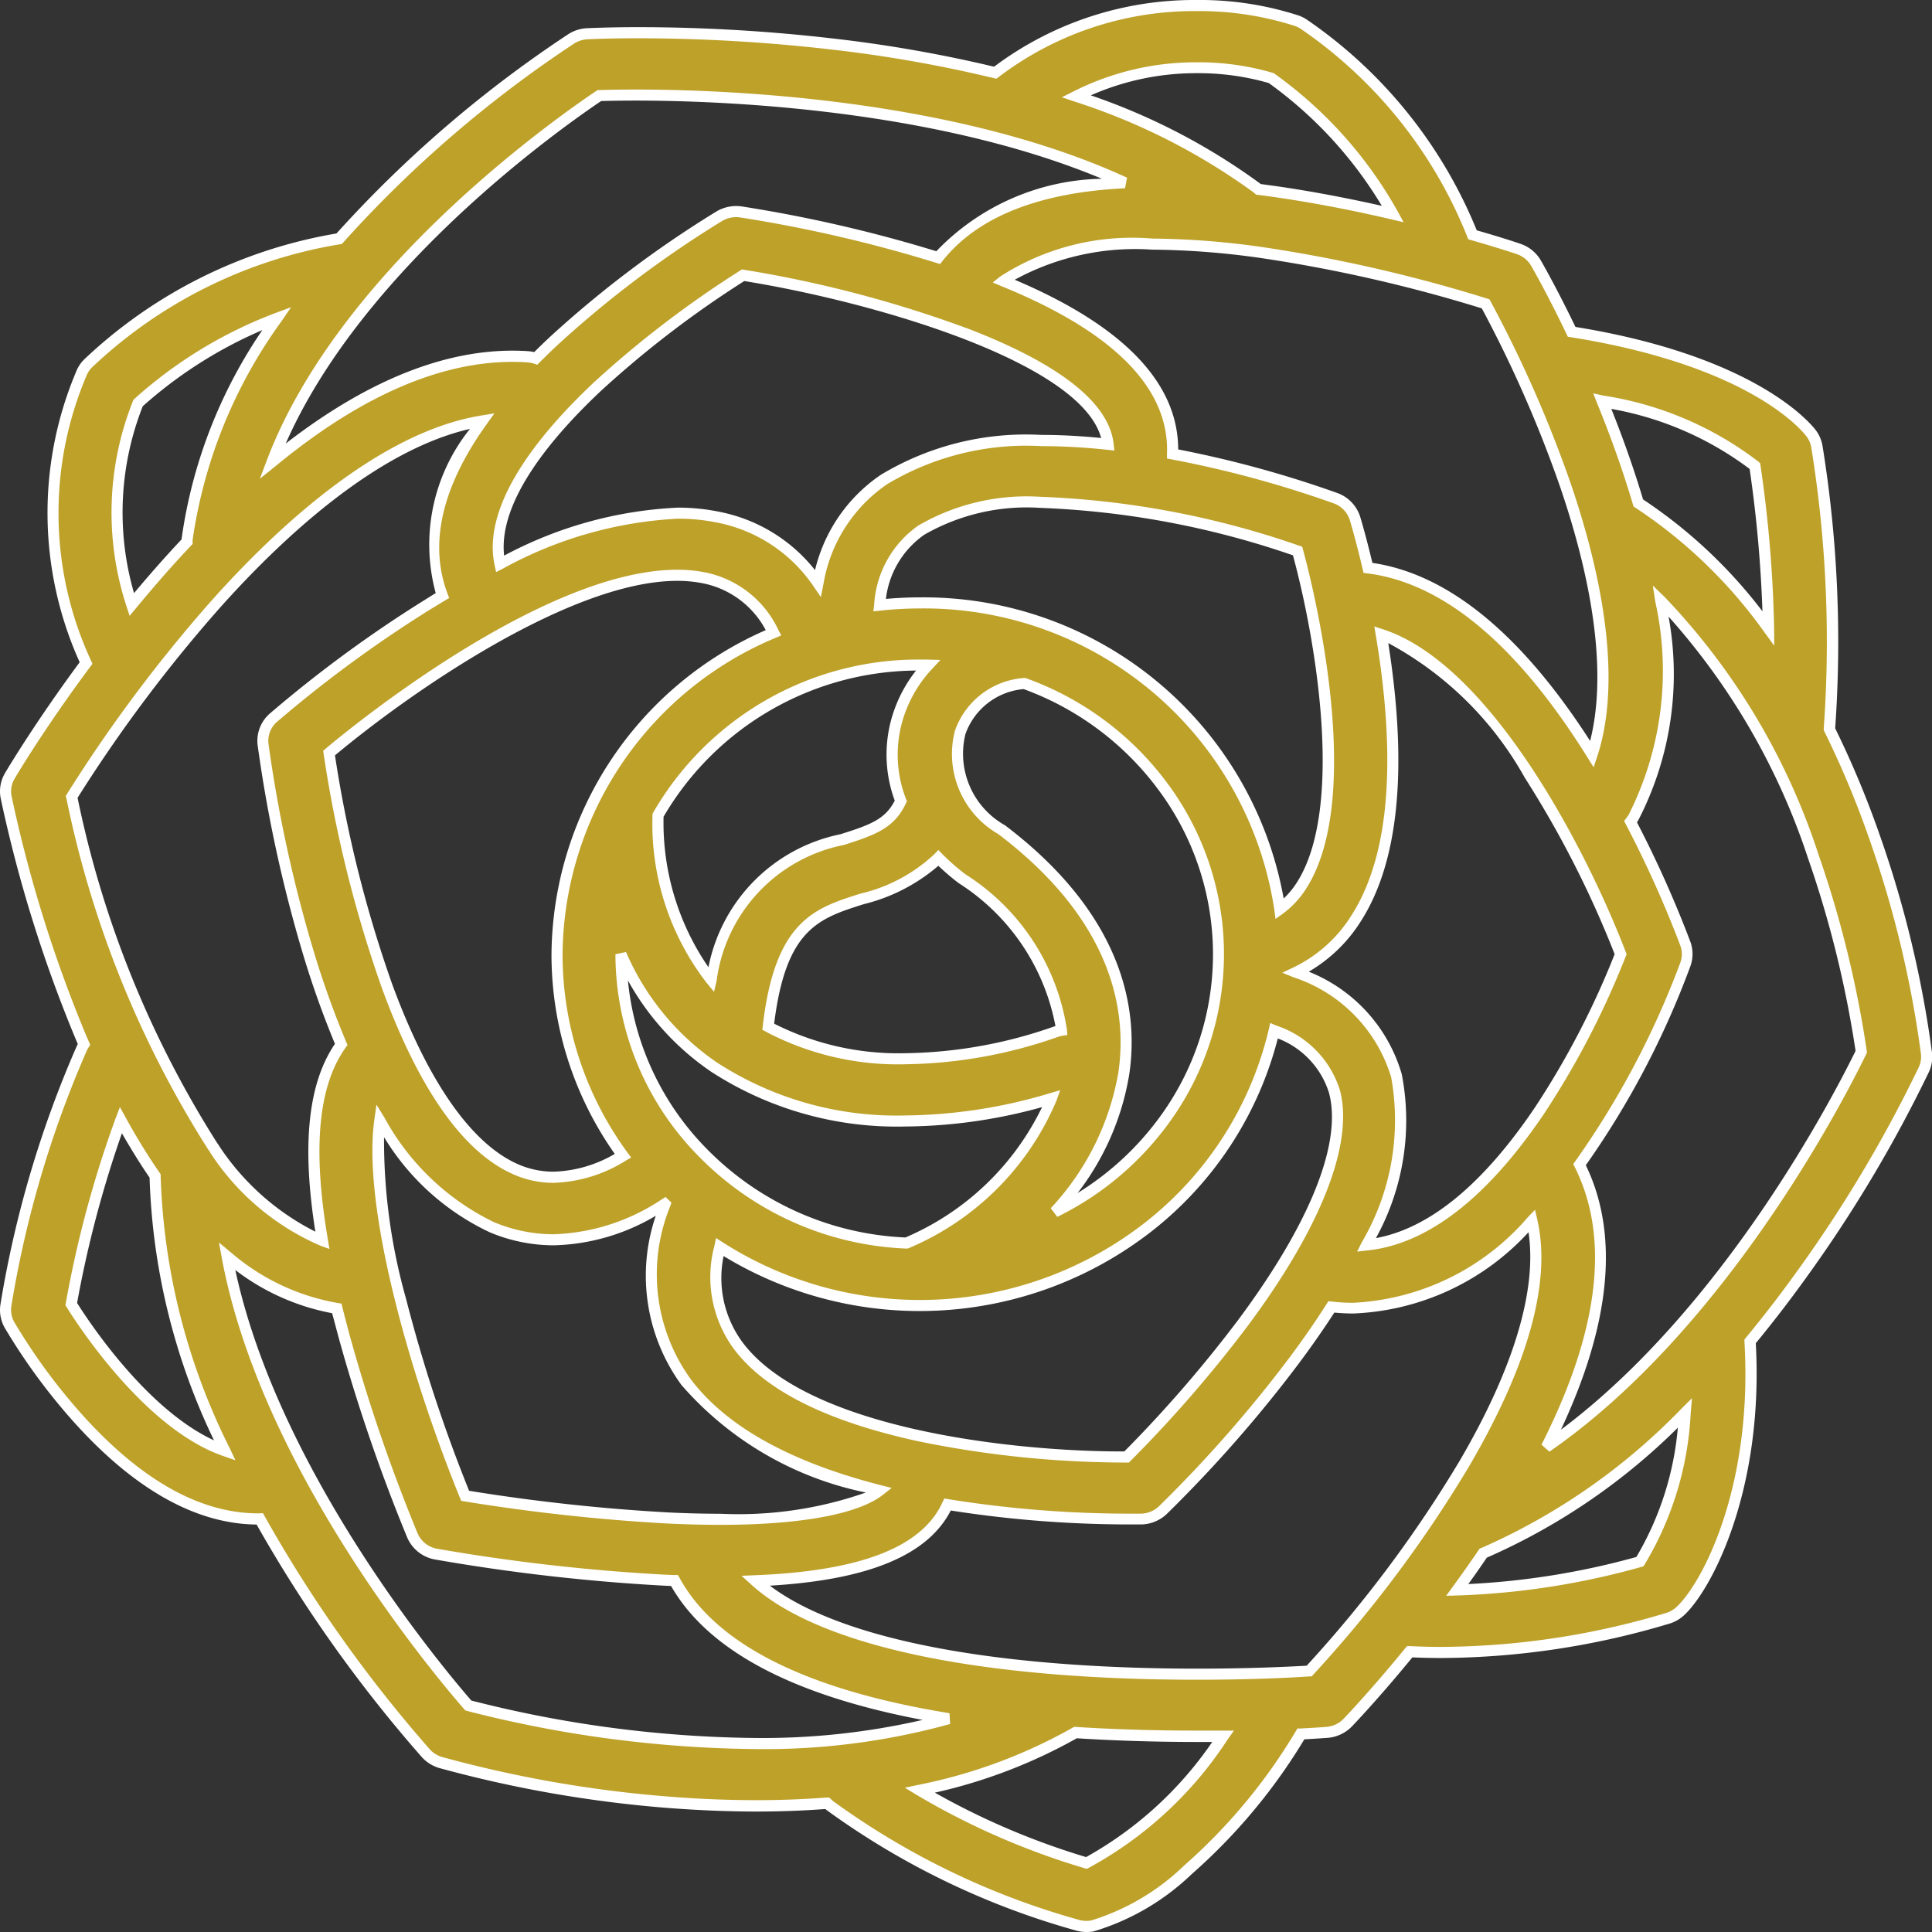
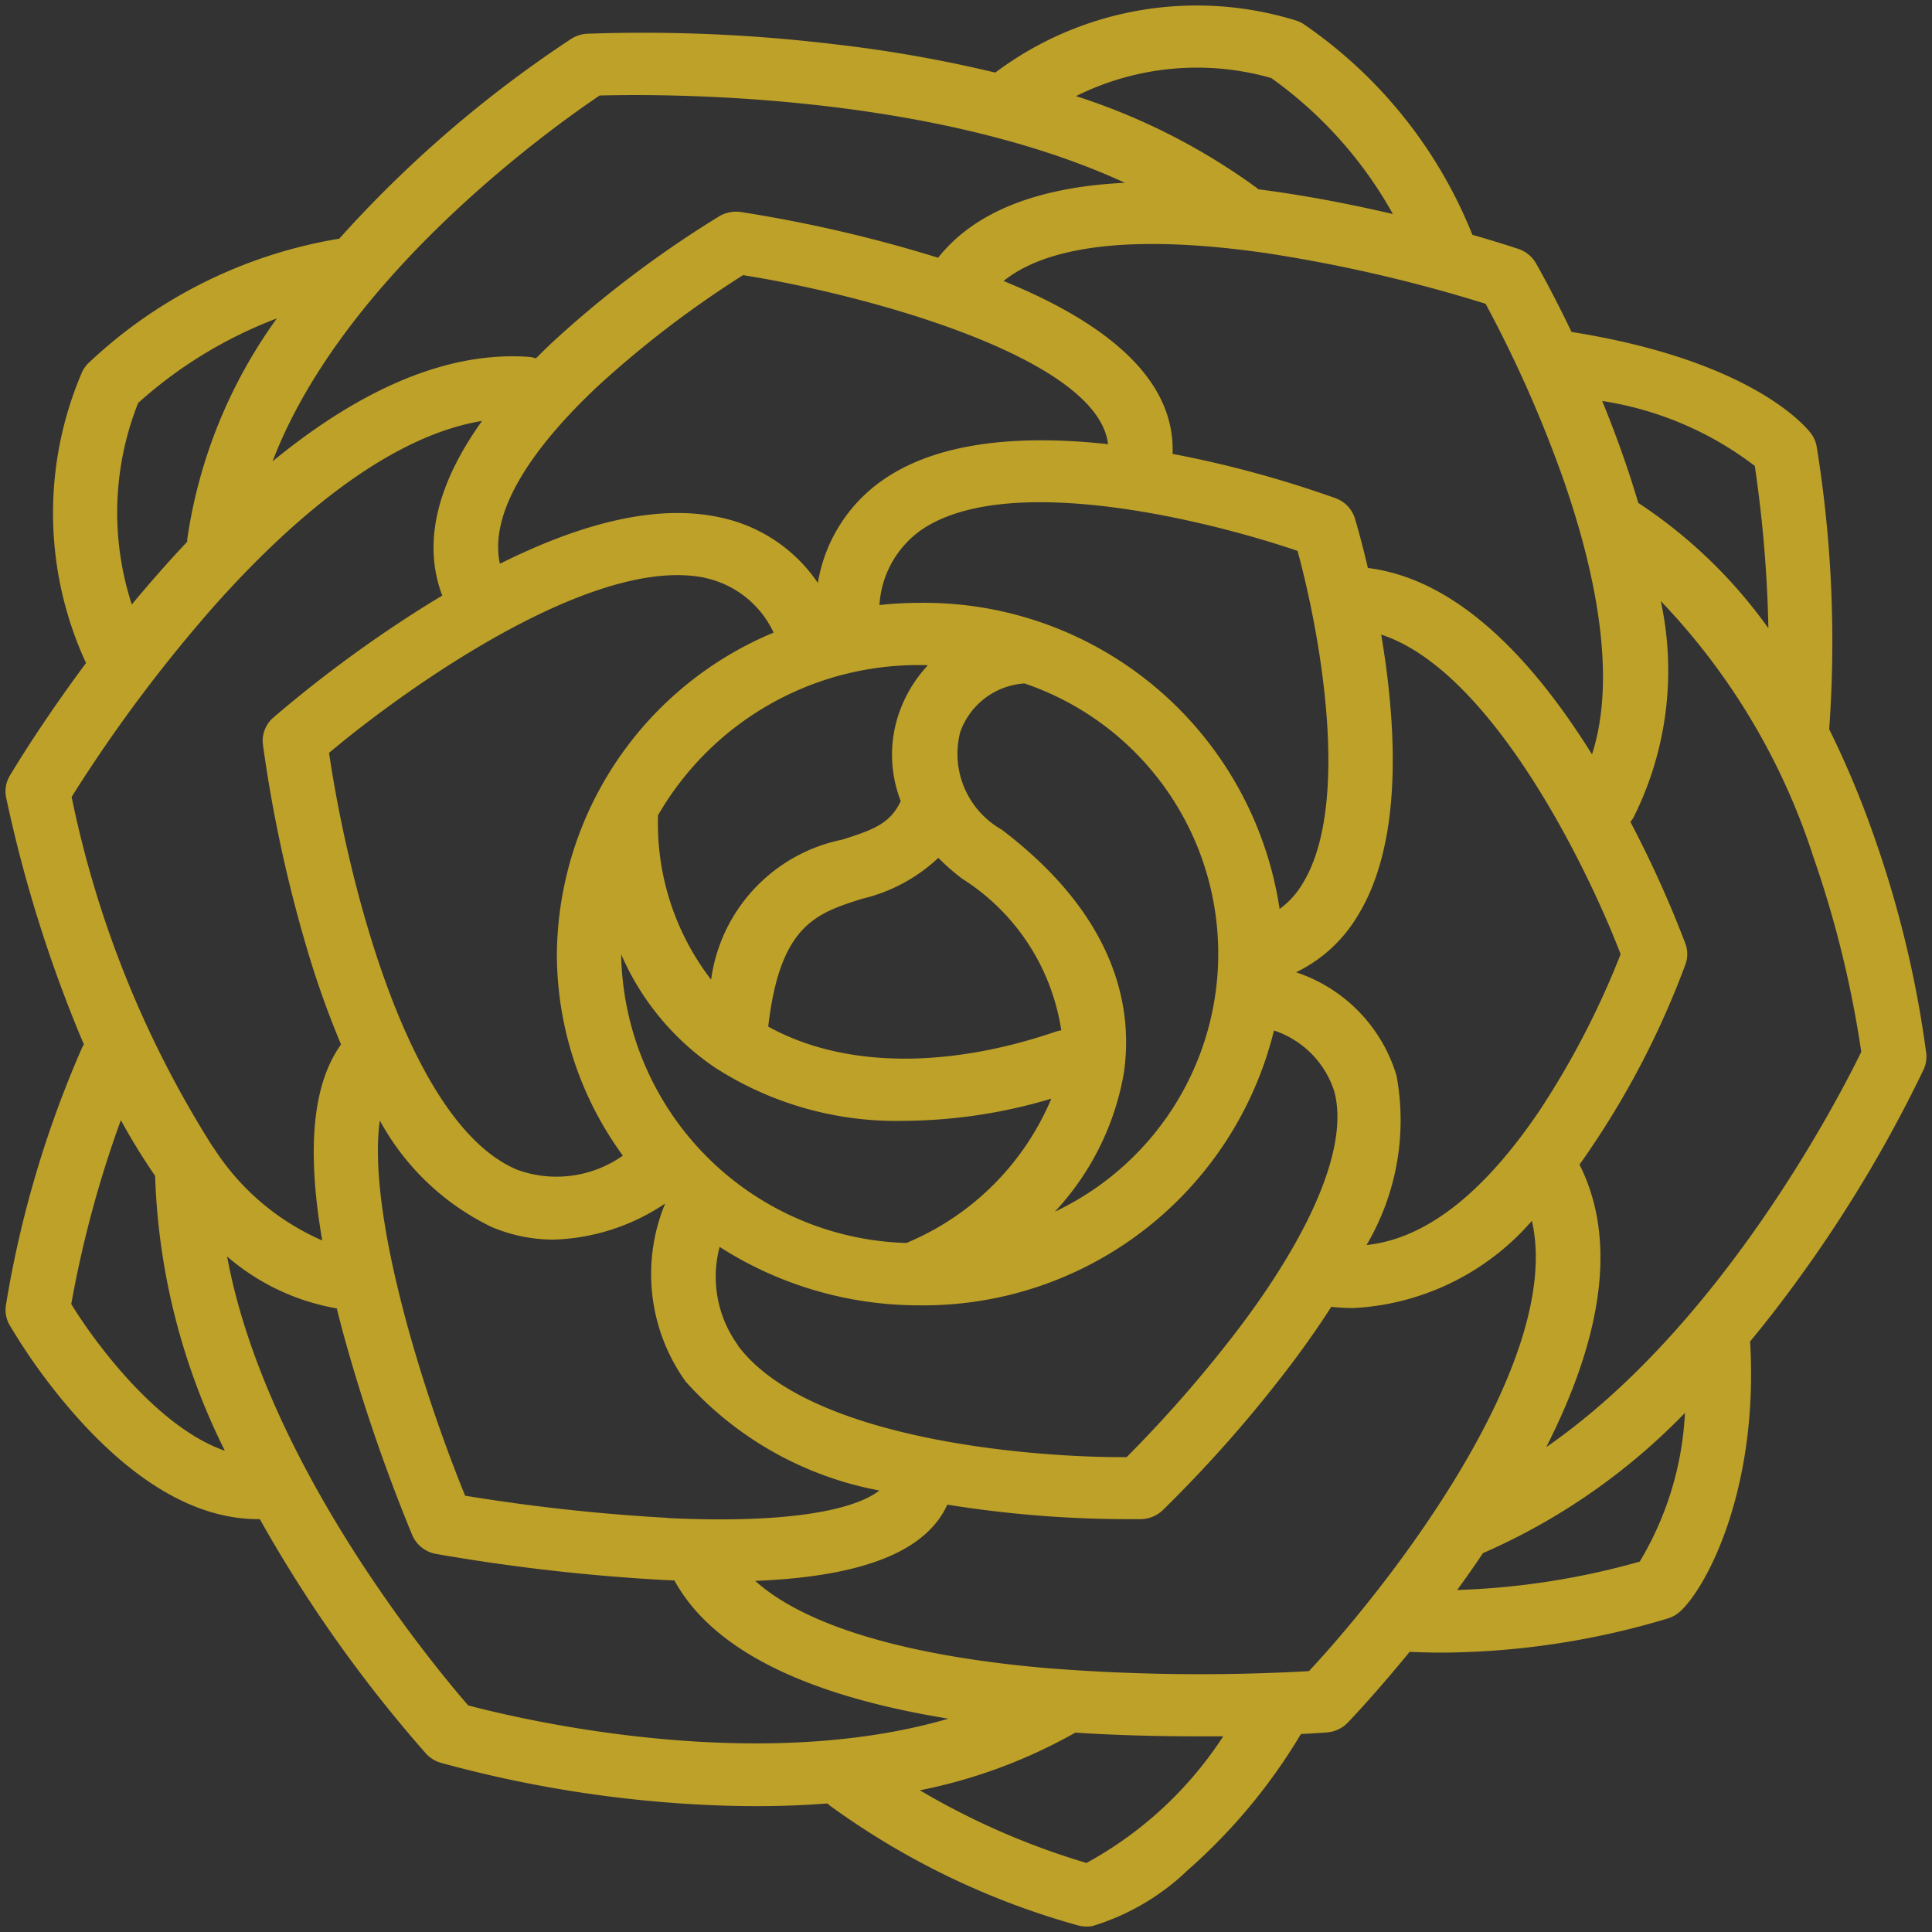
<svg xmlns="http://www.w3.org/2000/svg" width="52.3" height="52.3" viewBox="0 0 52.3 52.3">
  <rect x="0" y="0" width="52.3" height="52.3" fill="#333333" stroke="none" />
  <defs>
    <style> .cls-1 { fill: #bea128; } .cls-2 { fill: #fff; } </style>
  </defs>
  <g transform="translate(-1082.85 -3280.85)">
    <path id="peony_1_" data-name="peony (1)" class="cls-1" d="M59.416,28.371a29.174,29.174,0,0,0-1.4-5.839,25.43,25.43,0,0,0-1.227-2.937c0-.006,0-.011,0-.017a33.079,33.079,0,0,0-.34-7.638.828.828,0,0,0-.158-.36c-.153-.2-1.628-1.972-6.478-2.742-.509-1.064-.907-1.761-.966-1.864a.864.864,0,0,0-.473-.384c-.048-.016-.508-.17-1.245-.382A12.555,12.555,0,0,0,42.554.5a.88.88,0,0,0-.169-.083,9.092,9.092,0,0,0-8.172,1.4A36.3,36.3,0,0,0,29.8,1.043,43.267,43.267,0,0,0,23.168.765.889.889,0,0,0,22.74.9a32.3,32.3,0,0,0-6.285,5.413,12.942,12.942,0,0,0-6.8,3.378.837.837,0,0,0-.156.219A9.661,9.661,0,0,0,9.6,17.8c-1.216,1.634-1.973,2.9-2.065,3.055a.819.819,0,0,0-.1.576,36.76,36.76,0,0,0,2.042,6.541c.022.052.044.1.066.152a.84.84,0,0,0-.055.1A29,29,0,0,0,7.43,35.19a.82.82,0,0,0,.1.53,16.112,16.112,0,0,0,1.88,2.556c1.617,1.788,3.249,2.7,4.852,2.7l.043,0a36.924,36.924,0,0,0,4.5,6.349.873.873,0,0,0,.4.247,32.994,32.994,0,0,0,6.121,1.073q1.26.1,2.435.1.985,0,1.909-.073a.866.866,0,0,0,.079.068,20.926,20.926,0,0,0,6.721,3.238.9.9,0,0,0,.37.014,6.391,6.391,0,0,0,2.585-1.516,15.378,15.378,0,0,0,3.062-3.683c.414-.021.663-.04.7-.043a.882.882,0,0,0,.568-.265c.052-.054.746-.779,1.675-1.917q.431.021.852.021a21.519,21.519,0,0,0,6.157-.931.876.876,0,0,0,.317-.186c.724-.665,2.127-3.32,1.891-7.306q.769-.929,1.519-1.985A36.464,36.464,0,0,0,59.346,28.8a.818.818,0,0,0,.07-.43ZM54.774,12.465a34.808,34.808,0,0,1,.368,4.394,13.3,13.3,0,0,0-3.522-3.393c-.29-.981-.632-1.917-.976-2.759a9.059,9.059,0,0,1,4.13,1.758Zm-5.129.518c1.045,3.059,1.288,5.551.722,7.29C48.443,17.186,46.4,15.49,44.3,15.227c-.185-.792-.339-1.3-.351-1.34a.853.853,0,0,0-.523-.548,29.684,29.684,0,0,0-4.413-1.2c.07-1.844-1.467-3.415-4.575-4.68.959-.775,2.955-1.348,7.074-.76a40.491,40.491,0,0,1,5.974,1.376,33.739,33.739,0,0,1,2.159,4.905Zm-.715,16.958c-1.518,2.24-3.083,3.45-4.666,3.614a6.647,6.647,0,0,0,.812-4.583,4.225,4.225,0,0,0-2.72-2.8A3.921,3.921,0,0,0,44,24.681c.928-1.473,1.194-3.755.792-6.784-.04-.3-.084-.587-.131-.866,2.967.969,5.557,6.244,6.481,8.651A22.856,22.856,0,0,1,48.931,29.941Zm-23.588,11a51.486,51.486,0,0,1-5.48-.6c-1.243-3.055-2.65-7.725-2.309-10.157a6.818,6.818,0,0,0,3.02,2.88,4.3,4.3,0,0,0,1.683.345,5.71,5.71,0,0,0,3.01-.97l.006.006a4.993,4.993,0,0,0,.56,4.806A9.326,9.326,0,0,0,31.075,40.2c-.647.51-2.39.907-5.733.746ZM23.46,10.3a27.957,27.957,0,0,1,3.926-3c3.385.538,9.609,2.24,9.88,4.576-2.194-.24-4.5-.123-6.064.949a4.223,4.223,0,0,0-1.791,2.808,4.242,4.242,0,0,0-2.656-1.776c-1.6-.347-3.592.076-5.952,1.257C20.464,13.535,22.01,11.661,23.46,10.3Zm.625,15.383a7.125,7.125,0,0,0,2.527,3.059,9.053,9.053,0,0,0,5.153,1.451,14.131,14.131,0,0,0,3.966-.6A7.292,7.292,0,0,1,31.807,33.5,7.954,7.954,0,0,1,24.086,25.684Zm8.085-7.827c.073,0,.146,0,.219.005a3.652,3.652,0,0,0-.774,1.276,3.442,3.442,0,0,0,.04,2.4c-.285.608-.733.775-1.587,1.045a4.482,4.482,0,0,0-3.547,3.789,6.931,6.931,0,0,1-1.437-4.45,8.134,8.134,0,0,1,7.087-4.065Zm3.69,9.92c-3,1.027-5.8.971-7.793-.134.319-2.754,1.3-3.066,2.542-3.46a4.517,4.517,0,0,0,2.063-1.108,5.933,5.933,0,0,0,.64.561A5.9,5.9,0,0,1,36,27.743a.9.9,0,0,0-.143.035ZM37.694,28.9c.245-1.676-.13-4.18-3.309-6.591a2.358,2.358,0,0,1-1.122-2.634,1.982,1.982,0,0,1,1.741-1.322,7.725,7.725,0,0,1,.822,14.3A7.336,7.336,0,0,0,37.694,28.9Zm4.216-4.443a9.734,9.734,0,0,0-9.741-8.286,10.208,10.208,0,0,0-1.091.06,2.685,2.685,0,0,1,1.13-2.031c2.346-1.615,7.8-.25,10.188.565.581,2.116,1.483,6.873.119,9.036A2.334,2.334,0,0,1,41.911,24.459ZM26.374,15.5a2.666,2.666,0,0,1,1.839,1.477,9.517,9.517,0,0,0-5.867,8.7,9.248,9.248,0,0,0,1.786,5.458,3.116,3.116,0,0,1-2.863.382c-3.045-1.282-4.644-8.205-5.09-11.285,2.112-1.775,7.192-5.386,10.2-4.733Zm.872,20.765a3.151,3.151,0,0,1-.494-2.659,10,10,0,0,0,5.418,1.582,9.774,9.774,0,0,0,9.588-7.44A2.553,2.553,0,0,1,43.391,29.4c.375,1.395-.508,3.626-2.485,6.281a35,35,0,0,1-3.137,3.616c-2.594.017-8.636-.483-10.524-3.023ZM41.683,1.964a11.208,11.208,0,0,1,3.294,3.682c-.958-.224-2.05-.444-3.187-.608q-.228-.033-.452-.061c-.017-.015-.033-.029-.052-.043A17.25,17.25,0,0,0,36.4,2.454,7.333,7.333,0,0,1,41.683,1.964ZM23.5,2.438C24.907,2.4,32.3,2.3,37.721,4.8c-2.39.117-4.082.8-5.055,2.029a37.646,37.646,0,0,0-5.342-1.238.9.9,0,0,0-.584.116,29.332,29.332,0,0,0-4.47,3.369c-.164.153-.328.313-.491.477a.888.888,0,0,0-.214-.042c-2.414-.162-4.807,1.1-6.915,2.829,1.937-5.073,7.719-9.14,8.85-9.9ZM11.011,10.76a11.944,11.944,0,0,1,3.754-2.288,13.507,13.507,0,0,0-2.426,5.981c0,.021,0,.042,0,.063-.533.566-1.034,1.14-1.5,1.7A8.04,8.04,0,0,1,11.011,10.76ZM9.21,21.425a40.155,40.155,0,0,1,3.91-5.226c1.878-2.1,4.554-4.52,7.2-4.952-1.048,1.464-1.683,3.126-1.077,4.728-.141.084-.282.17-.425.258a34.48,34.48,0,0,0-4.152,3.048.828.828,0,0,0-.278.723,37.407,37.407,0,0,0,1.227,5.644,24.884,24.884,0,0,0,.888,2.478c-.767,1.069-.937,2.817-.509,5.306a6.641,6.641,0,0,1-2.914-2.468.865.865,0,0,0-.058-.081A28.321,28.321,0,0,1,9.21,21.425ZM9.2,35.154a29.973,29.973,0,0,1,1.343-4.979,17.209,17.209,0,0,0,.927,1.508,17.926,17.926,0,0,0,1.888,7.441C11.583,38.511,9.911,36.309,9.2,35.154ZM19.947,46.02c-.919-1.058-5.492-6.547-6.528-12.155a6.134,6.134,0,0,0,2.969,1.406q.1.409.219.838a47.162,47.162,0,0,0,1.824,5.3.864.864,0,0,0,.643.508,52.611,52.611,0,0,0,6.166.706l.288.012c1.012,1.852,3.5,3.107,7.416,3.742-5.27,1.541-11.7-.014-13-.36Zm16.735,4.263a20.168,20.168,0,0,1-4.51-1.967,14.143,14.143,0,0,0,4.209-1.561c1.191.077,2.326.1,3.316.1q.357,0,.687,0A10.3,10.3,0,0,1,36.682,50.283Zm6.027-5.193a52.431,52.431,0,0,1-7.124-.083c-3.817-.333-6.537-1.157-7.87-2.36,2.916-.116,4.628-.8,5.2-2.064a30.873,30.873,0,0,0,4.836.393c.225,0,.367,0,.409,0a.884.884,0,0,0,.587-.242A35.759,35.759,0,0,0,42.3,36.681q.558-.748,1.009-1.453a5.425,5.425,0,0,0,.591.034A6.859,6.859,0,0,0,48.74,32.9c.86,3.753-3.746,9.735-6.031,12.186Zm8.95-2.964a20.562,20.562,0,0,1-4.942.768c.232-.318.467-.651.7-1l.019-.007A17.159,17.159,0,0,0,52.883,38.1,8.635,8.635,0,0,1,51.659,42.125Zm-2.53-3.1c1.585-3.125,1.886-5.69.9-7.648a23.345,23.345,0,0,0,2.869-5.423.817.817,0,0,0,0-.551A30.126,30.126,0,0,0,51.406,22.1a.836.836,0,0,0,.083-.115,8.884,8.884,0,0,0,.74-5.862,17.993,17.993,0,0,1,4.127,6.916,28.792,28.792,0,0,1,1.3,5.288c-.589,1.209-3.774,7.411-8.528,10.7Z" transform="translate(1075.579 3280.998)" />
-     <path id="peony_1_-_アウトライン" data-name="peony (1) - アウトライン" class="cls-2" d="M36.684,52.152a1.049,1.049,0,0,1-.254-.031,21.1,21.1,0,0,1-6.775-3.264l-.042-.034c-.6.045-1.226.068-1.856.068-.784,0-1.607-.035-2.447-.1a33.193,33.193,0,0,1-6.152-1.079,1.023,1.023,0,0,1-.464-.29,37.4,37.4,0,0,1-4.476-6.3c-1.633-.016-3.288-.939-4.92-2.744a16.3,16.3,0,0,1-1.9-2.583.975.975,0,0,1-.116-.627,29.12,29.12,0,0,1,2.073-7.011c.007-.014.014-.028.022-.043l-.036-.083a36.974,36.974,0,0,1-2.052-6.571.97.97,0,0,1,.118-.681c.082-.139.828-1.386,2.021-3a9.82,9.82,0,0,1-.066-7.936.986.986,0,0,1,.184-.258,13.106,13.106,0,0,1,6.834-3.413A32.716,32.716,0,0,1,22.66.774a1.041,1.041,0,0,1,.5-.159c.055,0,.563-.028,1.395-.028A46.137,46.137,0,0,1,29.82.894a36.727,36.727,0,0,1,4.361.764A9.037,9.037,0,0,1,39.659-.148a8.659,8.659,0,0,1,2.778.424,1.031,1.031,0,0,1,.2.1,12.717,12.717,0,0,1,4.61,5.711c.7.2,1.132.347,1.18.364a1.013,1.013,0,0,1,.555.451c.044.076.435.758.937,1.8,4.848.787,6.341,2.584,6.5,2.787a.982.982,0,0,1,.187.425,33.281,33.281,0,0,1,.344,7.654,25.749,25.749,0,0,1,1.215,2.915,29.342,29.342,0,0,1,1.407,5.873.969.969,0,0,1-.082.509,36.593,36.593,0,0,1-3.2,5.4c-.486.684-.987,1.339-1.489,1.948.221,4.011-1.211,6.693-1.943,7.366a1.019,1.019,0,0,1-.371.218,21.76,21.76,0,0,1-6.2.938c-.255,0-.518-.006-.783-.017-.917,1.12-1.606,1.838-1.635,1.868a1.03,1.03,0,0,1-.664.311c-.01,0-.235.018-.625.039a15.493,15.493,0,0,1-3.051,3.651,6.529,6.529,0,0,1-2.658,1.55A1.052,1.052,0,0,1,36.684,52.152Zm-6.963-3.638.049.047a.715.715,0,0,0,.066.057A20.76,20.76,0,0,0,36.5,51.829a.749.749,0,0,0,.308.011,6.255,6.255,0,0,0,2.512-1.482,15.219,15.219,0,0,0,3.032-3.647l.041-.068.079,0c.435-.022.686-.042.7-.043a.73.73,0,0,0,.471-.22c.029-.031.733-.764,1.667-1.908l.048-.059.076,0c.287.014.571.021.845.021a21.424,21.424,0,0,0,6.11-.923.721.721,0,0,0,.262-.154c.7-.645,2.075-3.25,1.843-7.187l0-.059.038-.046c.51-.616,1.019-1.281,1.513-1.976a36.256,36.256,0,0,0,3.17-5.352.669.669,0,0,0,.057-.351,29.008,29.008,0,0,0-1.392-5.806,25.4,25.4,0,0,0-1.22-2.92l-.019-.039,0-.043c0-.006,0-.012,0-.018a32.9,32.9,0,0,0-.339-7.6.681.681,0,0,0-.129-.295c-.148-.195-1.588-1.923-6.383-2.685l-.078-.012L49.68,8.9c-.514-1.075-.916-1.777-.961-1.853a.713.713,0,0,0-.391-.317c-.049-.017-.5-.168-1.239-.38l-.072-.021L46.99,6.26A12.372,12.372,0,0,0,42.474.627a.73.73,0,0,0-.14-.069A8.477,8.477,0,0,0,39.659.152,8.748,8.748,0,0,0,34.3,1.941l-.057.043-.069-.017a36.307,36.307,0,0,0-4.393-.774,45.834,45.834,0,0,0-5.23-.305c-.825,0-1.325.025-1.379.028a.74.74,0,0,0-.356.113,32.362,32.362,0,0,0-6.253,5.386l-.037.042-.055.008A12.764,12.764,0,0,0,9.759,9.8a.687.687,0,0,0-.128.18,9.5,9.5,0,0,0,.106,7.759l.037.081-.053.071c-1.215,1.633-1.974,2.9-2.056,3.042a.67.67,0,0,0-.081.47,36.636,36.636,0,0,0,2.033,6.512L9.655,28l.059.137-.044.067a.689.689,0,0,0-.045.079,28.785,28.785,0,0,0-2.047,6.927.674.674,0,0,0,.08.433,15.967,15.967,0,0,0,1.861,2.53c1.587,1.756,3.182,2.646,4.741,2.646h.018l.111-.005.045.081a37.061,37.061,0,0,0,4.48,6.321.723.723,0,0,0,.328.2,32.859,32.859,0,0,0,6.091,1.067c.832.068,1.647.1,2.423.1.645,0,1.283-.024,1.9-.072Zm6.968,1.928-.05-.014a20.182,20.182,0,0,1-4.545-1.982l-.329-.2.376-.079a14.047,14.047,0,0,0,4.164-1.544l.039-.023.045,0c1.062.069,2.174.1,3.306.1.223,0,.447,0,.685,0l.294,0-.17.24a10.428,10.428,0,0,1-3.768,3.48ZM32.578,48.38a19.98,19.98,0,0,0,4.094,1.744,10.075,10.075,0,0,0,3.415-3.116H39.7c-1.123,0-2.226-.034-3.28-.1A14.162,14.162,0,0,1,32.578,48.38ZM27.733,47.2a32.448,32.448,0,0,1-7.824-1.034l-.044-.012-.03-.035c-.913-1.05-5.519-6.576-6.562-12.226l-.075-.406.318.264a6.01,6.01,0,0,0,2.9,1.374l.1.016.024.1c.069.278.142.558.218.834a46.975,46.975,0,0,0,1.817,5.284.712.712,0,0,0,.532.419,52.386,52.386,0,0,0,6.146.7l.259.011.112,0,.041.074c.986,1.806,3.445,3.039,7.309,3.666l.018.292A18.821,18.821,0,0,1,27.733,47.2Zm-7.7-1.313a32.147,32.147,0,0,0,7.7,1.013,19.361,19.361,0,0,0,4.514-.489c-3.525-.666-5.813-1.884-6.81-3.626l-.205-.009a52.723,52.723,0,0,1-6.186-.708,1.011,1.011,0,0,1-.754-.6,47.311,47.311,0,0,1-1.83-5.321c-.068-.247-.133-.5-.2-.746a6.187,6.187,0,0,1-2.621-1.169C14.8,39.609,19.083,44.792,20.03,45.887Zm19.649-.564c-1.453,0-2.835-.056-4.107-.167-3.838-.335-6.59-1.164-7.958-2.4l-.273-.247.368-.015c2.861-.114,4.521-.761,5.074-1.977l.048-.1.113.019a30.936,30.936,0,0,0,4.811.391c.227,0,.367,0,.4,0a.732.732,0,0,0,.487-.2,35.638,35.638,0,0,0,3.536-4.029c.368-.493.705-.979,1-1.444l.05-.078.092.01a5.3,5.3,0,0,0,.575.033A6.657,6.657,0,0,0,48.633,32.8l.192-.2.061.268c.385,1.681-.238,3.932-1.853,6.69a34.274,34.274,0,0,1-4.215,5.631l-.041.044-.06,0C42.183,45.271,41.077,45.323,39.679,45.323Zm-11.57-2.546c1.4,1.057,3.978,1.774,7.489,2.08,1.264.11,2.637.166,4.081.166,1.339,0,2.409-.048,2.961-.08a33.965,33.965,0,0,0,4.134-5.534c1.466-2.5,2.108-4.637,1.871-6.2a6.8,6.8,0,0,1-4.741,2.2c-.165,0-.338-.008-.515-.025-.289.447-.614.913-.966,1.384a35.974,35.974,0,0,1-3.569,4.067,1.031,1.031,0,0,1-.686.284c-.038,0-.182,0-.413,0a31.335,31.335,0,0,1-4.749-.377C32.387,41.953,30.782,42.619,28.109,42.777Zm18.307.274.18-.247c.24-.329.475-.663.7-.992l.026-.038.043-.017.016-.006a17.058,17.058,0,0,0,5.4-3.761l.29-.289-.035.408a8.781,8.781,0,0,1-1.254,4.105l-.03.04-.048.014a20.881,20.881,0,0,1-4.98.774Zm1.1-1.031c-.161.236-.327.475-.5.713A20.7,20.7,0,0,0,51.568,42a8.293,8.293,0,0,0,1.123-3.5A17.068,17.068,0,0,1,47.516,42.02Zm-20.744-.89c-.451,0-.935-.012-1.437-.036a51.984,51.984,0,0,1-5.5-.6l-.083-.014-.032-.078c-1.389-3.414-2.645-7.9-2.319-10.234l.058-.413.219.356a6.7,6.7,0,0,0,2.951,2.82,4.164,4.164,0,0,0,1.624.333,5.582,5.582,0,0,0,2.932-.947l.1-.062.159.153-.03.09a4.853,4.853,0,0,0,.538,4.669c.955,1.285,2.691,2.257,5.159,2.889l.294.075-.238.188C30.5,40.841,28.942,41.13,26.772,41.13Zm-6.8-.921a51.537,51.537,0,0,0,5.379.585c.5.024.977.036,1.423.036a10.417,10.417,0,0,0,3.933-.575,8.993,8.993,0,0,1-4.993-2.912,5.022,5.022,0,0,1-.694-4.58,5.654,5.654,0,0,1-2.761.8,4.464,4.464,0,0,1-1.741-.356,6.674,6.674,0,0,1-2.854-2.571A15.761,15.761,0,0,0,18.26,35,41.465,41.465,0,0,0,19.97,40.209Zm17.673-.766a27.914,27.914,0,0,1-5.531-.578c-2.474-.539-4.152-1.382-4.987-2.506a3.282,3.282,0,0,1-.52-2.78l.045-.213.183.118a9.911,9.911,0,0,0,11.428-.535,9.372,9.372,0,0,0,3.351-5.23l.04-.175.165.071a2.684,2.684,0,0,1,1.719,1.742c.387,1.44-.5,3.716-2.51,6.41A35.212,35.212,0,0,1,37.875,39.4l-.044.044h-.188ZM26.859,33.855a2.927,2.927,0,0,0,.507,2.326c1.738,2.339,7.278,2.962,10.278,2.962h.063a34.889,34.889,0,0,0,3.079-3.556c1.95-2.618,2.824-4.8,2.461-6.153a2.316,2.316,0,0,0-1.385-1.471,9.685,9.685,0,0,1-3.416,5.221,10.212,10.212,0,0,1-11.587.67ZM13.644,39.381l-.335-.116c-2.165-.747-4.031-3.7-4.237-4.033l-.03-.049.01-.056a29.954,29.954,0,0,1,1.35-5.006l.115-.3.157.285a17.137,17.137,0,0,0,.919,1.495l.027.039v.047a17.622,17.622,0,0,0,1.874,7.377ZM9.358,35.124c.292.465,1.864,2.869,3.706,3.719A17.649,17.649,0,0,1,11.32,31.73c-.253-.368-.5-.769-.749-1.2A30.111,30.111,0,0,0,9.358,35.124ZM49.214,39.15,49,38.959c1.56-3.075,1.861-5.6.9-7.513l-.042-.082.054-.074a23.4,23.4,0,0,0,2.848-5.385.67.67,0,0,0,0-.45,30.022,30.022,0,0,0-1.477-3.288l-.046-.089L51.292,22a.68.68,0,0,0,.068-.094,8.645,8.645,0,0,0,.721-5.763l-.068-.44.32.309A18.263,18.263,0,0,1,56.5,22.988,29.14,29.14,0,0,1,57.805,28.3l.006.045-.02.041C57.2,29.607,54,35.838,49.214,39.15Zm.985-7.757c.906,1.873.679,4.28-.673,7.162,4.406-3.3,7.361-9,7.976-10.255a28.9,28.9,0,0,0-1.287-5.214,18.448,18.448,0,0,0-3.775-6.542,8.61,8.61,0,0,1-.821,5.514c-.011.018-.022.036-.035.054a30.26,30.26,0,0,1,1.448,3.239.971.971,0,0,1,0,.652A23.32,23.32,0,0,1,50.2,31.394ZM44.01,33.733l.12-.243a6.524,6.524,0,0,0,.8-4.478,4.088,4.088,0,0,0-2.632-2.7l-.314-.128.306-.146A3.783,3.783,0,0,0,43.875,24.6c.909-1.442,1.168-3.691.77-6.685-.037-.279-.081-.568-.13-.861l-.041-.244.235.077c2.907.95,5.5,5.941,6.574,8.74l.021.054-.021.054a22.958,22.958,0,0,1-2.229,4.289c-1.54,2.273-3.147,3.511-4.775,3.679ZM42.7,26.156a4.263,4.263,0,0,1,2.518,2.778,6.589,6.589,0,0,1-.7,4.434c1.445-.264,2.886-1.444,4.286-3.51a22.625,22.625,0,0,0,2.176-4.176A27.578,27.578,0,0,0,48.544,20.9a9.223,9.223,0,0,0-3.692-3.639c.033.209.063.416.09.617.407,3.065.134,5.381-.814,6.884A4.119,4.119,0,0,1,42.7,26.156ZM16.189,33.662l-.243-.088a6.742,6.742,0,0,1-2.984-2.52l0-.007a.713.713,0,0,0-.048-.067l-.006-.008a28.259,28.259,0,0,1-3.841-9.515L9.05,21.4l.032-.051A40.014,40.014,0,0,1,13.007,16.1c1.82-2.035,4.563-4.555,7.292-5l.356-.058-.21.293c-1.213,1.694-1.569,3.238-1.059,4.588l.044.117-.108.064c-.16.1-.294.177-.422.257a34.072,34.072,0,0,0-4.132,3.033.679.679,0,0,0-.229.592A37.283,37.283,0,0,0,15.762,25.6a24.85,24.85,0,0,0,.883,2.463l.033.078-.049.068c-.746,1.041-.9,2.74-.483,5.193ZM13.208,30.88a6.779,6.779,0,0,0,2.6,2.314c-.371-2.344-.2-4.011.53-5.085a25.34,25.34,0,0,1-.861-2.416,37.622,37.622,0,0,1-1.232-5.669.979.979,0,0,1,.328-.854,34.41,34.41,0,0,1,4.172-3.063c.1-.062.2-.126.321-.2a5.005,5.005,0,0,1,.927-4.445c-2.526.582-5.052,2.924-6.76,4.833a39.725,39.725,0,0,0-3.862,5.154,27.9,27.9,0,0,0,3.776,9.34A1.009,1.009,0,0,1,13.208,30.88Zm18.624,2.771H31.8A8.316,8.316,0,0,1,26.231,31.2a7.8,7.8,0,0,1-2.3-5.517l.287-.06a6.947,6.947,0,0,0,2.474,3,8.936,8.936,0,0,0,5.068,1.425,13.966,13.966,0,0,0,3.924-.6l.287-.084-.1.28a7.5,7.5,0,0,1-4.01,4Zm-7.563-7.258a7.525,7.525,0,0,0,2.175,4.6,8.016,8.016,0,0,0,5.336,2.358,7.278,7.278,0,0,0,3.7-3.529,14.1,14.1,0,0,1-3.712.525,9.233,9.233,0,0,1-5.237-1.477A7.2,7.2,0,0,1,24.269,26.393Zm11.624,6.4-.178-.234a7.158,7.158,0,0,0,1.831-3.678c.239-1.636-.131-4.083-3.251-6.45a2.5,2.5,0,0,1-1.173-2.8A2.142,2.142,0,0,1,35,18.205h.029l.027.01A8.207,8.207,0,0,1,38.9,21.092a7.75,7.75,0,0,1,.251,8.815A8.2,8.2,0,0,1,35.893,32.793Zm-.912-14.287a1.837,1.837,0,0,0-1.576,1.221,2.219,2.219,0,0,0,1.071,2.465c3.237,2.455,3.617,5.016,3.366,6.732a7.148,7.148,0,0,1-1.4,3.224,7.862,7.862,0,0,0,2.46-2.4,7.45,7.45,0,0,0-.242-8.475A7.907,7.907,0,0,0,34.981,18.506ZM22.255,31.872a2.676,2.676,0,0,1-1.044-.212c-1.37-.577-2.582-2.277-3.6-5.055a33.95,33.95,0,0,1-1.579-6.347l-.012-.083.064-.054c.59-.5,5.871-4.846,9.521-4.846a3.792,3.792,0,0,1,.8.081,2.8,2.8,0,0,1,1.939,1.553l.076.144-.15.064A9.368,9.368,0,0,0,22.5,25.683a9.082,9.082,0,0,0,1.757,5.369l.1.135-.144.083A3.9,3.9,0,0,1,22.255,31.872ZM16.339,20.3a33.608,33.608,0,0,0,1.551,6.2c.977,2.658,2.165,4.346,3.437,4.882a2.377,2.377,0,0,0,.928.188,3.482,3.482,0,0,0,1.658-.481A9.372,9.372,0,0,1,22.2,25.683,9.66,9.66,0,0,1,28,16.91a2.472,2.472,0,0,0-1.659-1.259,3.492,3.492,0,0,0-.739-.075C22.754,15.577,18.472,18.519,16.339,20.3Zm15.424,8.363a7.677,7.677,0,0,1-3.768-.887l-.088-.049.012-.1c.33-2.852,1.4-3.192,2.646-3.585a4.371,4.371,0,0,0,2-1.068l.107-.113.109.111a5.8,5.8,0,0,0,.624.547,6.052,6.052,0,0,1,2.749,4.213l.011.137-.136.023a.746.746,0,0,0-.119.029A12.858,12.858,0,0,1,31.763,28.662Zm-3.535-1.1a7.438,7.438,0,0,0,3.535.8,12.559,12.559,0,0,0,4.049-.726l.03-.01a5.87,5.87,0,0,0-2.62-3.869,6.175,6.175,0,0,1-.549-.469,4.879,4.879,0,0,1-2.019,1.039C29.434,24.714,28.547,24.995,28.228,27.561ZM26.6,26.7l-.194-.234a7.041,7.041,0,0,1-1.472-4.544v-.041l.02-.035a8.29,8.29,0,0,1,7.218-4.14c.052,0,.1,0,.156,0l.4.011-.225.243a3.482,3.482,0,0,0-.743,1.223,3.308,3.308,0,0,0,.038,2.3l.023.059-.027.058c-.311.664-.814.851-1.677,1.125a4.32,4.32,0,0,0-3.447,3.679Zm-1.366-4.741a6.9,6.9,0,0,0,1.215,4.076,4.571,4.571,0,0,1,3.574-3.6c.8-.253,1.209-.4,1.469-.91a3.6,3.6,0,0,1-.018-2.44,3.734,3.734,0,0,1,.595-1.081A7.988,7.988,0,0,0,25.234,21.961ZM41.8,24.728l-.033-.249a9.59,9.59,0,0,0-9.592-8.156,10.114,10.114,0,0,0-1.075.059l-.186.02.021-.186a2.818,2.818,0,0,1,1.194-2.137,5.846,5.846,0,0,1,3.3-.779,24,24,0,0,1,7.018,1.326l.075.026.021.077c.182.664,1.736,6.564.1,9.156a2.5,2.5,0,0,1-.643.7ZM32.17,16.023a9.9,9.9,0,0,1,9.85,8.152,2.259,2.259,0,0,0,.368-.45c1.258-2,.529-6.457-.116-8.84A23.611,23.611,0,0,0,35.427,13.6a5.566,5.566,0,0,0-3.133.726,2.472,2.472,0,0,0-1.041,1.739C31.565,16.037,31.872,16.023,32.17,16.023Zm18.241,4.6-.17-.273c-1.9-3.045-3.9-4.72-5.958-4.977l-.1-.013-.024-.1c-.19-.812-.347-1.325-.349-1.33a.708.708,0,0,0-.432-.451,29.287,29.287,0,0,0-4.389-1.191l-.127-.024,0-.129c.067-1.772-1.441-3.3-4.482-4.536l-.235-.1.2-.16A6.58,6.58,0,0,1,38.46,6.31a22.065,22.065,0,0,1,3.073.244,40.446,40.446,0,0,1,6,1.382l.058.018.029.053a33.871,33.871,0,0,1,2.169,4.928c1.047,3.066,1.3,5.62.723,7.385Zm-5.988-5.533c2.047.3,4.028,1.921,5.893,4.819.43-1.688.152-4.056-.813-6.88A33.568,33.568,0,0,0,47.384,8.2,40.1,40.1,0,0,0,41.491,6.85,21.766,21.766,0,0,0,38.46,6.61a6.8,6.8,0,0,0-3.72.815c2.935,1.244,4.423,2.788,4.425,4.593A29.6,29.6,0,0,1,43.479,13.2a1.009,1.009,0,0,1,.614.645S44.241,14.329,44.423,15.092ZM55.3,17.331l-.279-.382a13.2,13.2,0,0,0-3.482-3.355l-.047-.03-.016-.053c-.261-.883-.588-1.806-.971-2.745L50.4,10.5l.279.061a9.19,9.19,0,0,1,4.2,1.793l.04.036.008.053a34.855,34.855,0,0,1,.37,4.414Zm-3.552-3.96A13.313,13.313,0,0,1,54.981,16.4a34.8,34.8,0,0,0-.347-3.854,8.775,8.775,0,0,0-3.744-1.625C51.224,11.755,51.512,12.579,51.749,13.371ZM10.78,16.523l-.085-.259a8.152,8.152,0,0,1,.177-5.562l.013-.03.024-.022a12.1,12.1,0,0,1,3.8-2.318l.442-.163-.266.388a13.3,13.3,0,0,0-2.4,5.913c0,.017,0,.034,0,.052l0,.056-.039.041c-.5.527-1,1.1-1.49,1.693Zm.356-5.675a7.845,7.845,0,0,0-.237,5.06c.427-.509.859-1,1.288-1.455l0-.017a13.284,13.284,0,0,1,2.185-5.648A11.873,11.873,0,0,0,11.137,10.848Zm18.356,5.167-.2-.293a4.1,4.1,0,0,0-2.565-1.715,5.237,5.237,0,0,0-1.109-.114,10.975,10.975,0,0,0-4.744,1.358l-.173.087-.041-.189c-.358-1.67,1.272-3.617,2.7-4.957a28.058,28.058,0,0,1,3.948-3.016l.048-.03.056.009a32.314,32.314,0,0,1,6.138,1.622c2.439.951,3.74,1.989,3.867,3.085l.022.187-.187-.02a16.609,16.609,0,0,0-1.792-.1,7.322,7.322,0,0,0-4.17,1.028,4.086,4.086,0,0,0-1.729,2.712Zm-3.879-2.421a5.537,5.537,0,0,1,1.173.121,4.373,4.373,0,0,1,2.548,1.57,4.329,4.329,0,0,1,1.782-2.58,7.607,7.607,0,0,1,4.34-1.08c.511,0,1.056.028,1.623.084C36.53,9.66,30.955,8.03,27.419,7.46a27.7,27.7,0,0,0-3.856,2.951c-1.317,1.233-2.812,2.989-2.645,4.482A11.043,11.043,0,0,1,25.614,13.594Zm-11.308-.781.2-.529c1.953-5.114,7.762-9.2,8.907-9.97l.036-.024h.043c.206-.006.545-.014.99-.014,2.44,0,8.621.233,13.3,2.386l-.055.286c-2.339.114-4,.778-4.944,1.972L32.72,7l-.1-.031A37.535,37.535,0,0,0,27.3,5.737a.75.75,0,0,0-.486.1,29.115,29.115,0,0,0-4.445,3.35c-.16.15-.324.309-.488.473l-.065.065-.087-.028a.742.742,0,0,0-.178-.035c-2.092-.14-4.385.8-6.81,2.8Zm9.24-10.226c-1.168.787-6.458,4.542-8.539,9.272,2.32-1.795,4.531-2.637,6.567-2.5a1.012,1.012,0,0,1,.16.024c.145-.145.291-.285.434-.419a29.453,29.453,0,0,1,4.5-3.389,1.051,1.051,0,0,1,.682-.135,37.952,37.952,0,0,1,5.269,1.213A6.363,6.363,0,0,1,37.1,4.691c-4.549-1.9-10.3-2.116-12.621-2.116C24.073,2.575,23.753,2.581,23.546,2.587ZM45.268,5.868l-.325-.076c-1.1-.258-2.172-.461-3.174-.605-.149-.021-.3-.042-.45-.061l-.046-.006-.034-.03c-.014-.012-.028-.024-.042-.036A17.16,17.16,0,0,0,36.356,2.6l-.339-.115.32-.161a7.346,7.346,0,0,1,3.337-.786,7.134,7.134,0,0,1,2.054.287l.022.007.019.013a11.435,11.435,0,0,1,3.341,3.735ZM41.4,4.834l.409.056c.91.131,1.873.31,2.868.534A11.188,11.188,0,0,0,41.617,2.1a6.859,6.859,0,0,0-1.943-.267,7.061,7.061,0,0,0-2.874.6,17.143,17.143,0,0,1,4.576,2.382Z" transform="translate(1075.579 3280.998)" />
  </g>
</svg>